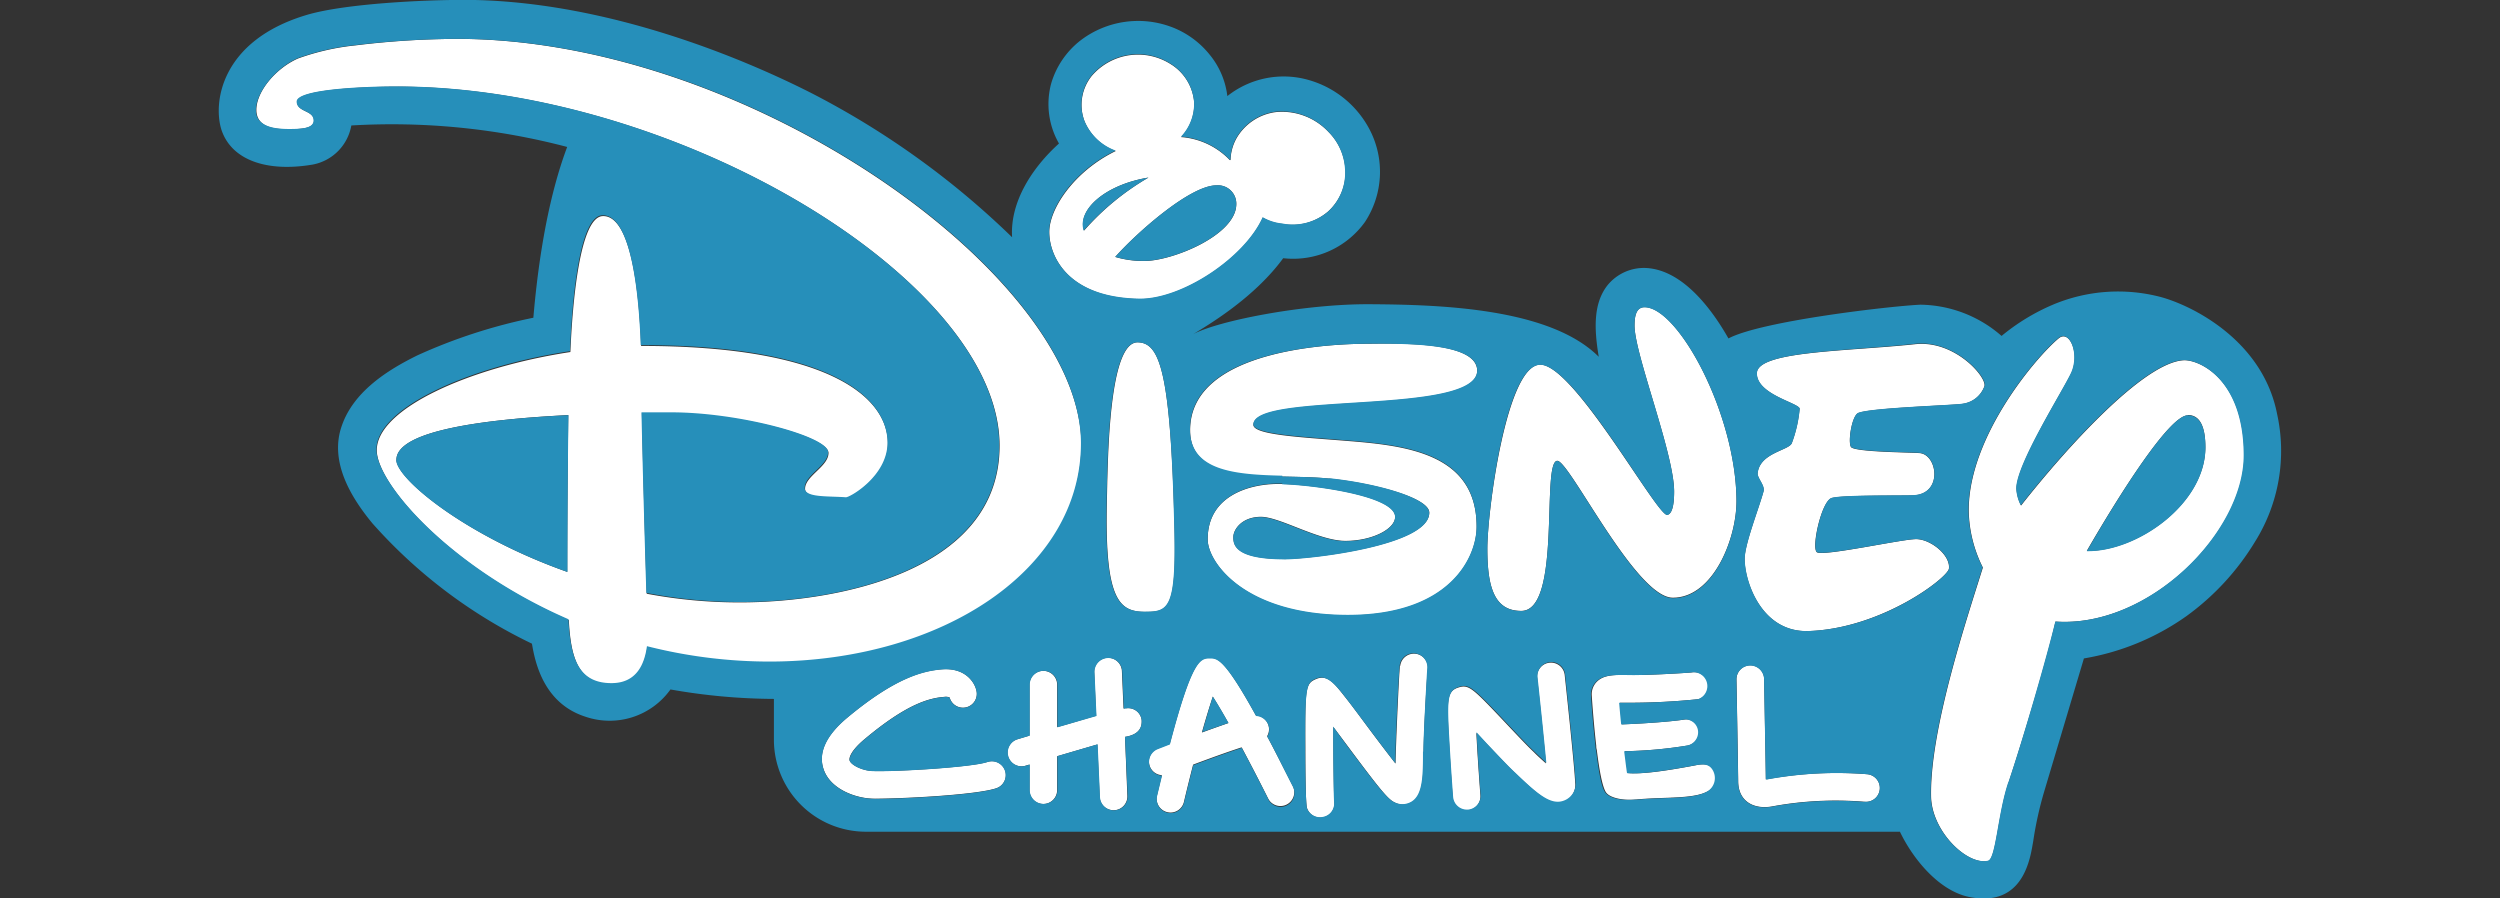
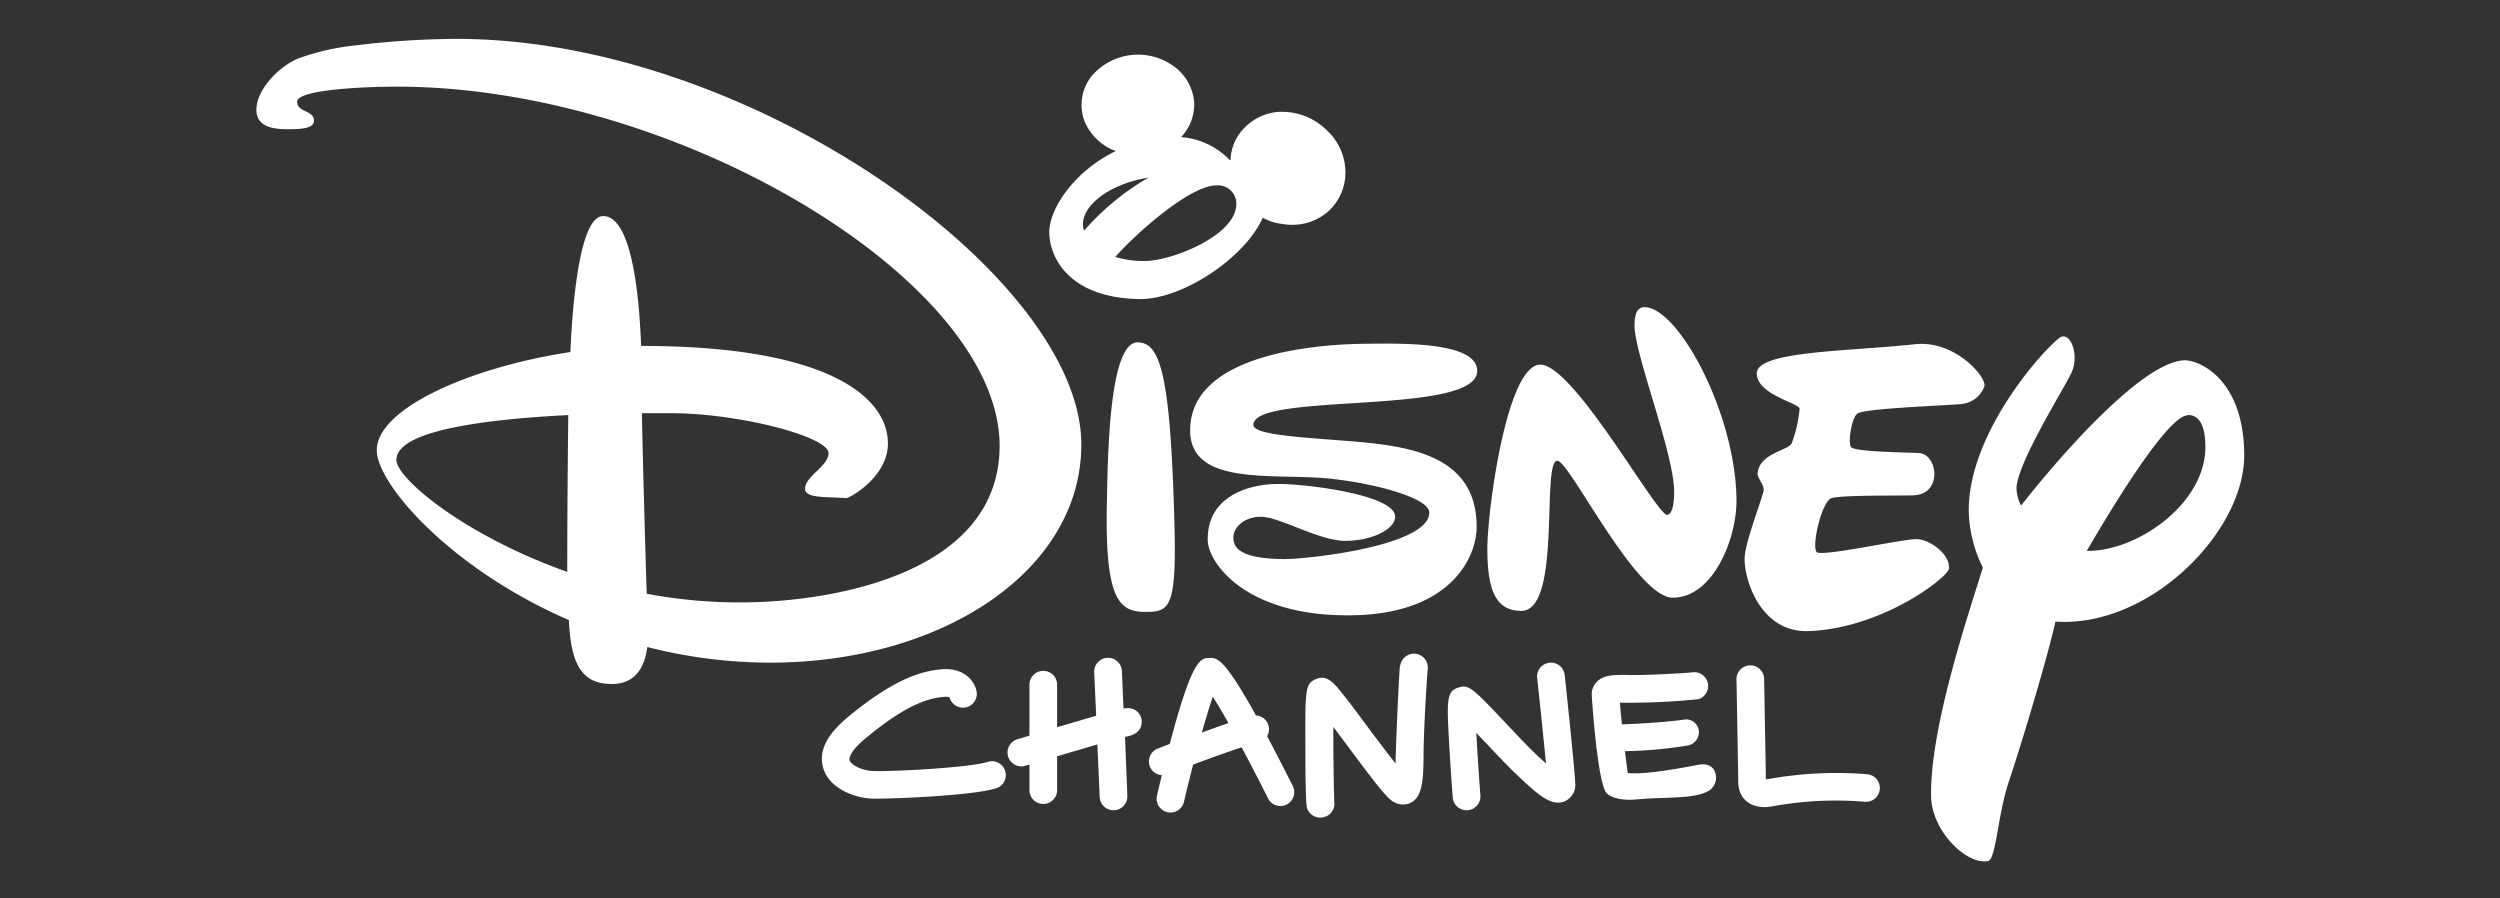
<svg xmlns="http://www.w3.org/2000/svg" id="bitmap_label" data-name="bitmap label" viewBox="0 0 320 115">
  <rect x="0" y="0" width="320" height="115" fill="#333333" stroke="none" />
  <title>disneychannel</title>
  <g id="_Group_" data-name="&lt;Group&gt;">
    <path d="M239,99.1a1.77,1.77,0,1,1-.37,3.52,44.83,44.83,0,0,0-11.81.6c-2.23.4-4.33-.56-4.33-3.25,0-.66-.14-8.78-.22-13a1.77,1.77,0,0,1,3.54-.07c0,.47.2,11,.22,12.84l.19,0A49.33,49.33,0,0,1,239,99.1Zm-21.92-1.15c-4.18.8-7.13,1.17-8.72,1-.08-.43-.28-2.13-.37-2.8a54.91,54.91,0,0,0,8-.72,1.74,1.74,0,0,0,1.47-1.72,1.65,1.65,0,0,0-1.71-1.63c-1.62.27-5.25.54-8.14.64-.16-1.45-.19-1.85-.26-2.77.48,0,1,0,1.27,0a86.6,86.6,0,0,0,8.81-.46,1.77,1.77,0,0,0-.88-3.42c-.65.07-5.69.38-7.86.33s-3.39,0-4.26.83a2.29,2.29,0,0,0-.69,1.69c0,.06.21,3.33.58,6.54,0,0,0,.05,0,.08a1.62,1.62,0,0,0,.07.45c.31,2.53.73,4.91,1.24,5.51s2,1,3.81.83c3.81-.36,7.63,0,9.4-1.19a2,2,0,0,0,.55-2.6C218.85,97.73,218,97.76,217.07,97.95ZM200.28,86.4a1.77,1.77,0,0,0-3.52.38c.31,2.87.83,7.82,1.12,10.94-.56-.51-1.12-1-1.51-1.41l-.26-.25c-.7-.67-1.9-1.94-3.06-3.17-4.53-4.8-5-5.3-6.33-4.9-1.62.49-1.55,1.63-1.18,8,.18,3.06.41,6.09.41,6.09a1.77,1.77,0,0,0,1.77,1.63h.14a1.77,1.77,0,0,0,1.63-1.9c-.21-2.78-.41-5.77-.52-8l1.51,1.59c1.25,1.32,2.42,2.56,3.19,3.3l.26.25c2.94,2.81,4.68,4.37,6.41,3.59a2.28,2.28,0,0,0,1.28-2.36C201.53,98,200.33,86.87,200.28,86.4Zm-21.09-1.17c-.1.82-.51,9.57-.56,12.51-1.06-1.36-2.42-3.15-3.46-4.55s-2.21-3-3.06-4.05c-1.33-1.7-2.21-2.82-3.62-2.23s-1.44,1.05-1.4,8.85c0,7.15.17,7.56.22,7.7a1.77,1.77,0,0,0,2,1.16,1.74,1.74,0,0,0,1.48-1.92c-.05-.9-.14-5.94-.12-9.65l1.7,2.27c4.26,5.73,5.3,7,6.14,7.39a2.26,2.26,0,0,0,2.23-.05c1.44-.88,1.46-3.38,1.48-6.42s.45-10,.53-10.58a1.77,1.77,0,0,0-3.52-.43Zm-17,9a1.76,1.76,0,0,0-1.43-2.65c-4.08-7.41-5-7.38-5.92-7.36-1.18,0-2.23.09-5.11,11l-1.54.6a1.76,1.76,0,0,0,.53,3.4c-.21.83-.41,1.69-.63,2.61a1.78,1.78,0,0,0,1.52,2.16,1.76,1.76,0,0,0,1.93-1.34c.37-1.56.77-3.19,1.18-4.78,1.89-.71,4.27-1.58,6.21-2.21,1.13,2.11,2.3,4.38,3.38,6.53a1.77,1.77,0,1,0,3.17-1.58C164.25,98.18,163.16,96.06,162.21,94.26Zm-8.34-.51c.51-1.8,1-3.39,1.39-4.55.55.88,1.22,2,2,3.38C156.15,92.93,155,93.34,153.88,93.75Zm-9.76-3.08-.28.05-.21-4.8a1.77,1.77,0,1,0-3.54.16l.25,5.57c-1.54.43-3.33,1-5,1.45V87.64a1.77,1.77,0,1,0-3.54,0v6.52l-1.53.46a1.77,1.77,0,0,0,.52,3.47,1.68,1.68,0,0,0,.51-.08l.5-.15v3.28a1.77,1.77,0,1,0,3.54,0V96.8l5.15-1.51.3,6.73a1.77,1.77,0,0,0,1.77,1.69h.08a1.77,1.77,0,0,0,1.69-1.85L144,94.32c1.57-.25,2.22-1,2.13-2.16A1.73,1.73,0,0,0,144.11,90.67Zm-17.71,6.89c-2.07.7-12.22,1.28-14.79,1.15-1.21-.06-2.64-.74-2.84-1.35-.11-.33.17-1.27,1.94-2.74,5.36-4.49,8.24-5.24,10.16-5.39a1.31,1.31,0,0,1,.7.07,1.77,1.77,0,0,0,3.42-.92c-.22-1-1.42-2.92-4.4-2.68-2.44.19-6,1.08-12.15,6.21-2.71,2.27-3.72,4.48-3,6.58.86,2.57,4.18,3.77,6.51,3.77,3.54,0,13-.47,15.61-1.34a1.77,1.77,0,1,0-1.14-3.36ZM279.49,46.12c-5.13.31-15,11.22-20.79,18.59a5.31,5.31,0,0,1-.59-2.15c0-3.11,5.86-12.43,7-14.77s-.14-5.64-1.58-4.49c-2.75,2.26-11.56,12.5-11.53,22.05a16.86,16.86,0,0,0,1.81,7.3c-2,6.41-6.79,20.65-6.63,29.29.08,4.46,4.6,8.85,7.31,8.26,1-.23,1.26-6.08,2.61-10.05,1.9-5.71,5-16.13,6-20.59,11.95.84,24.18-11.41,24.16-21.29S281.35,46,279.49,46.12Zm.56,7c1.62,0,2.23,1.64,2.24,4.09,0,7.33-8.85,13.42-15.18,13.3C271.43,63.06,277.73,53.12,280.06,53.16ZM224.87,47.8c0,2.7,5.35,3.77,5.48,4.51a16.71,16.71,0,0,1-1,4.4c-.33.95-4.12,1.23-4.38,3.87-.06.61.95,1.56.76,2.3-.61,2.22-2.42,6.77-2.42,8.67,0,2.93,2.18,9.42,8.15,9.23,9.44-.32,17.9-6.88,18-8,.2-1.75-2.38-3.77-4.2-3.77s-12,2.27-12.71,1.67.59-6.5,1.89-6.92,9.24-.29,10.55-.36c3.71-.21,3-5.21.72-5.4-1.15-.1-8.38-.12-8.79-.79s.12-4,.94-4.34c1.64-.68,12.61-1,13.44-1.19a3.43,3.43,0,0,0,2.7-2.23c.34-1.16-3.82-6-8.95-5.38C236.27,45,224.85,44.93,224.87,47.8ZM210.5,39.32c-1.08,0-1.28,1.16-1.28,2.36,0,3.65,5.05,16.35,5.07,21.22,0,1-.08,2.82-.86,3-1.22.35-11.76-18.89-16.16-19.22s-6.91,18.89-6.89,23.62.83,7.91,4.35,7.89c5.22,0,2.52-19.21,4.61-19.21,1.55,0,10.06,17.55,14.79,17.52,5.14,0,8.15-7.52,8.14-12.39C222.23,53,214.81,39.31,210.5,39.32ZM175.15,44c-3.77,0-22.85.46-22.81,11.1,0,5.34,5.89,5.75,11.81,5.9,2.07.05,4.14.07,6,.26,5.77.59,12.79,2.46,12.8,4.35,0,4.23-15.29,5.93-18.44,5.95-6.49,0-6.64-1.88-6.64-2.83s1.07-2.56,3.5-2.58,7.45,3.1,10.89,3.08,6.33-1.54,6.32-3.09c0-2.69-10.4-4.07-14.44-4.19h-.55c-3.71,0-9.06,1.54-9,7.13,0,2.9,4.76,9.73,18,9.68,13.12,0,16.43-7.48,16.42-11.32,0-9.34-8.88-10.39-16.58-11-5.78-.47-12-.76-12-2.06.05-4.25,28.66-1.11,28.65-6.91C189.08,43.89,180.19,43.93,175.15,44Zm-5-27a8.19,8.19,0,0,0-6.75-2.66,6.82,6.82,0,0,0-5.13,3.37,6.06,6.06,0,0,0-.76,2.78l-.1,0a9.62,9.62,0,0,0-6.23-2.94,6.11,6.11,0,0,0,1.68-4.4,6.36,6.36,0,0,0-3-4.93,7.79,7.79,0,0,0-10.13,1.52,5.93,5.93,0,0,0-.91,5.78,6.82,6.82,0,0,0,4,3.81c-5.33,2.59-8.52,7.39-8.51,10.4s2.3,8.39,11.53,8.55c5.39.09,13.47-5.19,15.8-10.42a6.2,6.2,0,0,0,2.49.8A7,7,0,0,0,170,27.07a6.71,6.71,0,0,0,2.2-5.44A7.34,7.34,0,0,0,170.16,17ZM142.75,32.89c2.82-3.17,9.6-9.15,12.94-9.16a2.35,2.35,0,0,1,2.56,2.39c0,4-8.21,7.28-11.75,7.29A12.72,12.72,0,0,1,142.75,32.89ZM147,22.73a33,33,0,0,0-8.24,6.79C137.85,26.93,141.37,23.66,147,22.73Zm-1.38,21.09c-3.72,0-3.82,15-3.94,20.5-.27,12.5,1.59,14,4.92,14,3,0,4-.36,3.74-10.82C149.83,47.65,148.49,43.82,145.58,43.82ZM56.66,5a109.32,109.32,0,0,0-11.13.81,30.82,30.82,0,0,0-7.38,1.68c-2.77,1.21-5.33,4.16-5.33,6.57s2.65,2.49,4.26,2.48,3.12-.14,3.11-1.09c0-1.35-2.16-1.07-2.16-2.42,0-1.56,8.38-1.92,12.57-1.94C86.51,11,127.89,35.9,127.95,57c.05,16.4-21.3,20.08-33.07,20.11A63.94,63.94,0,0,1,82.78,76c-.17-5.23-.48-16.19-.62-23.11l3.72,0c8.72,0,20.15,3,20.17,5.09,0,1.74-3,2.94-3,4.59,0,1.25,2.82,1,5.26,1.19.43,0,5.36-2.7,5.34-7,0-5.75-7.26-12.48-31.59-12.48-.23-6.46-1.2-16.64-4.86-16.62-3,0-3.93,11.22-4.19,17.4-13.12,2-24.8,7.32-24.78,12.58,0,4.29,9.38,15.13,24.58,21.73.26,4.86,1.19,8.21,5.51,8.18,3.14,0,4.21-2.31,4.54-4.73a63.85,63.85,0,0,0,15.88,2c22-.07,39.72-11.84,39.67-28C138.3,35.07,94.65,4,56.66,5ZM50.74,58.86c0-3.77,11.44-5.2,22-5.73-.07,5.91-.14,14.39-.13,20.07C59.62,68.61,50.75,61.29,50.74,58.86Z" style="fill: #fff" />
-     <path d="M282.3,57.25c0,7.33-8.85,13.42-15.18,13.3,4.31-7.49,10.61-17.43,12.94-17.39C281.67,53.18,282.29,54.8,282.3,57.25Zm-112.17,4c-1.84-.19-3.91-.21-6-.26l0,1c4,.12,14.43,1.5,14.44,4.19,0,1.54-2.86,3.07-6.32,3.09s-8.46-3.08-10.89-3.08-3.5,1.64-3.5,2.58.14,2.84,6.64,2.83c3.15,0,18.45-1.72,18.44-5.95C182.92,63.67,175.9,61.8,170.13,61.21Zm5-17.26c5,0,13.93-.07,13.95,3.41,0,5.81-28.6,2.66-28.65,6.91,0,1.29,6.2,1.58,12,2.06C180.13,57,189,58,189,67.38c0,3.84-3.3,11.29-16.42,11.32-13.29,0-18-6.78-18-9.68,0-5.58,5.33-7.11,9-7.13h.55l0-1c-5.92-.15-11.8-.56-11.81-5.9C152.31,44.41,171.39,44,175.15,44ZM276.51,38a21.49,21.49,0,0,0-13.74,1,26.74,26.74,0,0,0-6.57,4A16.08,16.08,0,0,0,245.82,39c-4,.19-20.37,2.09-24.58,4.32-2.31-4.08-5.92-8.62-10.3-9a6,6,0,0,0-5.3,2.35c-1.71,2.33-1.58,5.51-1,9-6.25-6.25-20.28-6.67-29.22-6.73-8.49-.06-19.57,2.13-22.7,3.84,1.61-1,7.73-4.52,11.53-9.73a11.31,11.31,0,0,0,10.46-4.63,11.68,11.68,0,0,0,.59-11.86,12.73,12.73,0,0,0-7.79-6.32,11.6,11.6,0,0,0-10.41,2.06A10.25,10.25,0,0,0,154.84,7a11.43,11.43,0,0,0-4.64-3.45,12.16,12.16,0,0,0-11.86,1.6,10.84,10.84,0,0,0-3.79,5.54,10.15,10.15,0,0,0,1,7.68l0,0c-3.33,3-6.29,7.39-6,12a106.87,106.87,0,0,0-25.86-18.54C94.84,7.36,78.07.4,60.79,0,55.7-.1,44.38.37,39.23,1.92c-11,3.29-12,11.28-10.87,14.74,1.32,3.88,5.87,5.4,11.69,4.4a6.18,6.18,0,0,0,4.92-5A88.2,88.2,0,0,1,72.6,18.81C70.43,24.57,69,32.09,68.27,40.67a69.16,69.16,0,0,0-14.81,4.8c-3.9,1.91-8.19,4.66-9.7,9C42.14,59,44.83,63.56,47.68,67A64.7,64.7,0,0,0,68.09,82.39c.41,2.49,1.54,7.63,6.82,9.34a9.57,9.57,0,0,0,10.91-3.48,77.36,77.36,0,0,0,13.24,1.21l0,5.23a11.78,11.78,0,0,0,11.74,11.77H243.19c1.66,3.47,5,7.59,8.91,8.36,7,1.37,7.78-5.09,8.15-7.13a46,46,0,0,1,1.4-6.35l5.09-17.06a31.81,31.81,0,0,0,13.1-5.4,32.6,32.6,0,0,0,8.82-9.57A21.89,21.89,0,0,0,291.47,53C289.64,43.58,280.61,39.09,276.51,38Zm-19.45,62.12c-1.36,4-1.59,9.83-2.61,10.05-2.71.6-7.23-3.8-7.31-8.26-.16-8.65,4.65-22.89,6.63-29.29a16.86,16.86,0,0,1-1.81-7.3c0-9.55,8.78-19.79,11.53-22.05,1.43-1.15,2.72,2.05,1.58,4.49s-7,11.65-7,14.77a5.31,5.31,0,0,0,.59,2.15c5.77-7.36,15.66-18.28,20.79-18.59,1.85-.11,7.71,2.27,7.74,12.15S275,80.4,263.08,79.56C262,84,259,94.44,257.07,100.15ZM251.3,51.65c-.83.21-11.8.51-13.44,1.19-.82.34-1.33,3.68-.94,4.34s7.64.68,8.79.79c2.3.19,3,5.19-.72,5.4-1.31.08-9.27-.05-10.55.36s-2.55,6.3-1.89,6.92S243.45,69,245.28,69s4.4,2,4.2,3.77c-.12,1.16-8.58,7.71-18,8-6,.19-8.14-6.3-8.15-9.23,0-1.9,1.82-6.45,2.42-8.67.19-.74-.82-1.69-.76-2.3.26-2.63,4.05-2.92,4.38-3.87a16.71,16.71,0,0,0,1-4.4c-.14-.74-5.48-1.81-5.48-4.51,0-2.87,11.41-2.82,20.19-3.78,5.13-.57,9.28,4.23,8.95,5.38A3.43,3.43,0,0,1,251.3,51.65Zm-12.68,51a44.83,44.83,0,0,0-11.81.6c-2.23.4-4.33-.56-4.33-3.25,0-.66-.14-8.78-.22-13a1.77,1.77,0,0,1,3.54-.07c0,.47.2,11,.22,12.84l.19,0A49.33,49.33,0,0,1,239,99.1a1.77,1.77,0,1,1-.37,3.52ZM199.34,59c-2.1,0,.61,19.2-4.61,19.21-3.51,0-4.34-3.16-4.35-7.89s2.37-23.94,6.89-23.62,14.94,19.56,16.16,19.22c.78-.21.86-2,.86-3,0-4.87-5.05-17.57-5.07-21.22,0-1.21.2-2.36,1.28-2.36,4.32,0,11.73,13.66,11.77,24.84,0,4.86-3,12.38-8.14,12.39C209.39,76.58,200.89,59,199.34,59Zm10,43.34c-1.83.18-3.23-.16-3.81-.83s-.92-3-1.24-5.51a1.62,1.62,0,0,1-.07-.45s0-.05,0-.08c-.38-3.21-.58-6.48-.58-6.54a2.29,2.29,0,0,1,.69-1.69c.87-.85,2.12-.87,4.26-.83s7.22-.27,7.86-.33a1.77,1.77,0,0,1,.88,3.42,86.6,86.6,0,0,1-8.81.46c-.25,0-.79,0-1.27,0,.08.92.11,1.32.26,2.77,2.89-.11,6.52-.37,8.14-.64a1.65,1.65,0,0,1,1.71,1.63,1.74,1.74,0,0,1-1.47,1.72,54.91,54.91,0,0,1-8,.72c.09.67.29,2.37.37,2.8,1.59.15,4.54-.22,8.72-1,1-.18,1.78-.21,2.26.64a2,2,0,0,1-.55,2.6C217,102.37,213.2,102,209.38,102.37Zm-15.46-3.5-.26-.25c-.77-.74-1.95-2-3.19-3.3L189,93.73c.11,2.27.31,5.26.52,8a1.77,1.77,0,0,1-1.63,1.9h-.14A1.77,1.77,0,0,1,186,102s-.23-3-.41-6.09c-.37-6.33-.44-7.47,1.18-8,1.33-.4,1.8.11,6.33,4.9,1.16,1.23,2.36,2.5,3.06,3.17l.26.25c.38.36.94.9,1.51,1.41-.29-3.12-.81-8.07-1.12-10.94a1.77,1.77,0,0,1,3.52-.38c.05.47,1.25,11.59,1.33,13.71a2.28,2.28,0,0,1-1.28,2.36C198.61,103.24,196.86,101.69,193.92,98.87Zm-11.74-2.65c0,3,0,5.54-1.48,6.42a2.26,2.26,0,0,1-2.23.05c-.84-.42-1.87-1.66-6.14-7.39L170.64,93c0,3.7.06,8.75.12,9.65a1.74,1.74,0,0,1-1.48,1.92,1.77,1.77,0,0,1-2-1.16c0-.14-.19-.55-.22-7.7,0-7.8.12-8.32,1.4-8.85s2.29.54,3.62,2.23c.85,1.08,1.92,2.53,3.06,4.05s2.4,3.19,3.46,4.55c0-2.94.45-11.69.56-12.51a1.77,1.77,0,0,1,3.52.43C182.64,86.27,182.23,93.25,182.18,96.23ZM164.11,28.6a6.2,6.2,0,0,1-2.49-.8c-2.34,5.23-10.41,10.51-15.8,10.42-9.23-.16-11.52-5.48-11.53-8.55s3.17-7.81,8.51-10.4a6.82,6.82,0,0,1-4-3.81,5.93,5.93,0,0,1,.91-5.78,7.79,7.79,0,0,1,10.13-1.52,6.36,6.36,0,0,1,3,4.93,6.11,6.11,0,0,1-1.68,4.4,9.62,9.62,0,0,1,6.23,2.94l.1,0a6.06,6.06,0,0,1,.76-2.78,6.82,6.82,0,0,1,5.13-3.37A8.19,8.19,0,0,1,170.16,17a7.34,7.34,0,0,1,2,4.67,6.71,6.71,0,0,1-2.2,5.44A7,7,0,0,1,164.11,28.6Zm-1.78,73.66c-1.08-2.15-2.25-4.42-3.38-6.53-1.94.63-4.32,1.5-6.21,2.21-.41,1.59-.81,3.22-1.18,4.78a1.76,1.76,0,0,1-1.93,1.34,1.78,1.78,0,0,1-1.52-2.16c.22-.92.43-1.78.63-2.61a1.76,1.76,0,0,1-.53-3.4l1.54-.6c2.87-10.95,3.93-11,5.11-11,.94,0,1.84-.05,5.92,7.36a1.76,1.76,0,0,1,1.43,2.65c1,1.8,2,3.92,3.29,6.42a1.77,1.77,0,1,1-3.17,1.58ZM141.64,64.32c.12-5.48.21-20.48,3.94-20.5,2.91,0,4.26,3.83,4.72,23.65.26,10.46-.76,10.82-3.74,10.82C143.23,78.31,141.37,76.82,141.64,64.32Zm2.7,37.55a1.77,1.77,0,0,1-1.69,1.85h-.08A1.77,1.77,0,0,1,140.8,102l-.3-6.73-5.15,1.51v4.35a1.77,1.77,0,1,1-3.54,0V97.86l-.5.15a1.68,1.68,0,0,1-.51.08,1.77,1.77,0,0,1-.52-3.47l1.53-.46V87.64a1.77,1.77,0,1,1,3.54,0v5.46c1.66-.49,3.45-1,5-1.45l-.25-5.57a1.77,1.77,0,1,1,3.54-.16l.21,4.8.28-.05a1.73,1.73,0,0,1,2,1.49c.08,1.14-.56,1.92-2.13,2.16ZM82.81,82.71c-.33,2.42-1.4,4.73-4.54,4.73-4.32,0-5.25-3.32-5.51-8.18-15.19-6.6-24.58-17.44-24.58-21.73,0-5.26,11.66-10.6,24.78-12.58.25-6.19,1.14-17.4,4.19-17.4,3.66,0,4.63,10.16,4.86,16.62,24.33,0,31.58,6.73,31.59,12.48,0,4.33-4.92,7.08-5.34,7-2.44-.17-5.25.05-5.26-1.19,0-1.66,3-2.85,3-4.59,0-2-11.44-5.12-20.17-5.09l-3.72,0c.14,6.92.45,17.88.62,23.11a63.94,63.94,0,0,0,12.1,1.17c11.77,0,33.12-3.71,33.07-20.11-.06-21.11-41.44-46-77.36-45.89-4.19,0-12.57.38-12.57,1.94,0,1.35,2.16,1.07,2.16,2.42,0,1-1.47,1.09-3.11,1.09s-4.31-.19-4.26-2.48,2.56-5.35,5.33-6.57a30.82,30.82,0,0,1,7.38-1.68A109.32,109.32,0,0,1,56.66,5c38-1.06,81.64,30,81.7,51.68.05,16.13-17.63,27.91-39.67,28A63.85,63.85,0,0,1,82.81,82.71Zm29.12,19.54c-2.33,0-5.65-1.2-6.51-3.77-.7-2.1.31-4.31,3-6.58,6.13-5.13,9.71-6,12.15-6.21,3-.24,4.18,1.65,4.4,2.68a1.77,1.77,0,0,1-3.42.92,1.31,1.31,0,0,0-.7-.07c-1.92.15-4.8.9-10.16,5.39-1.76,1.47-2,2.42-1.94,2.74.2.61,1.63,1.28,2.84,1.35,2.57.13,12.72-.45,14.79-1.15a1.77,1.77,0,1,1,1.14,3.36C125,101.79,115.47,102.26,111.93,102.26Zm43.76-78.53c-3.34,0-10.12,6-12.94,9.16a12.72,12.72,0,0,0,3.74.51c3.54,0,11.76-3.29,11.75-7.29A2.35,2.35,0,0,0,155.69,23.72Zm-1.81,70c1.12-.41,2.27-.81,3.36-1.18-.74-1.33-1.42-2.49-2-3.38C154.86,90.36,154.38,92,153.88,93.75ZM138.71,29.52A33,33,0,0,1,147,22.73C141.37,23.66,137.85,26.93,138.71,29.52Zm-88,29.34c0,2.43,8.88,9.75,21.92,14.35,0-5.68.05-14.16.13-20.07C62.18,53.66,50.73,55.09,50.74,58.86Z" style="fill: #268fba" />
  </g>
</svg>